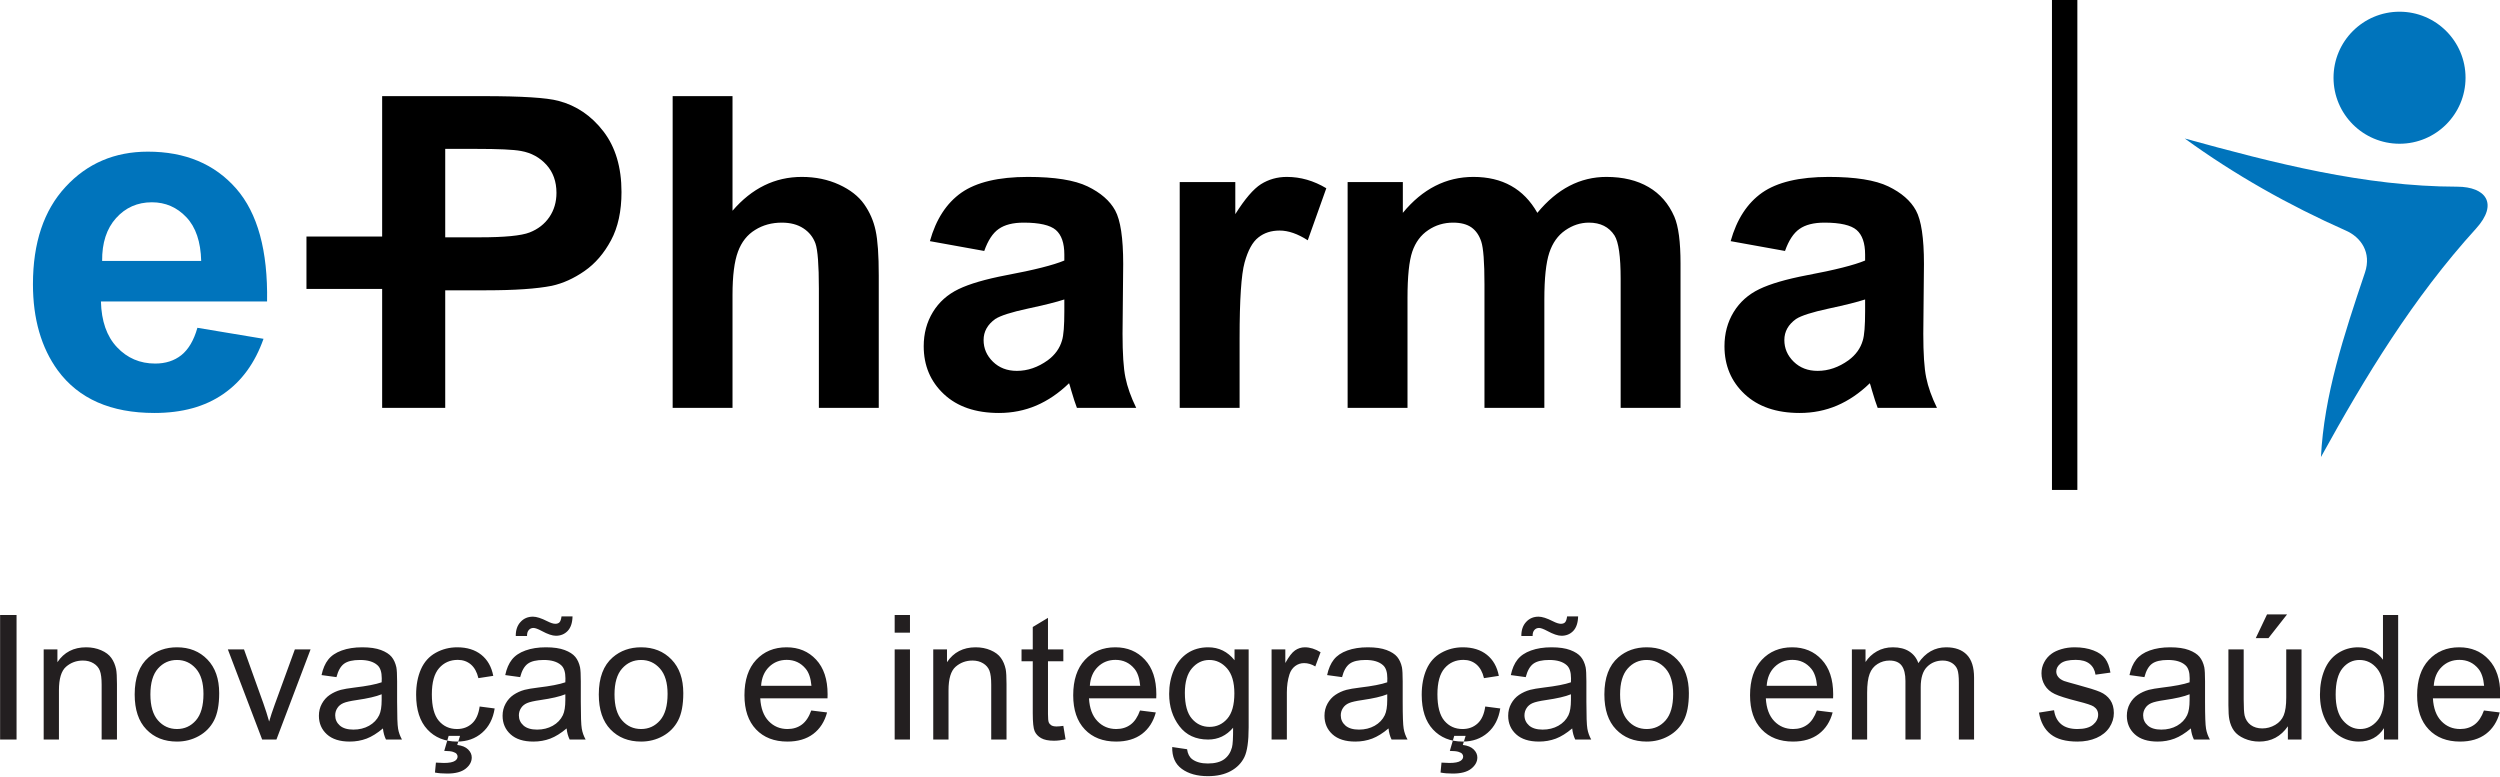
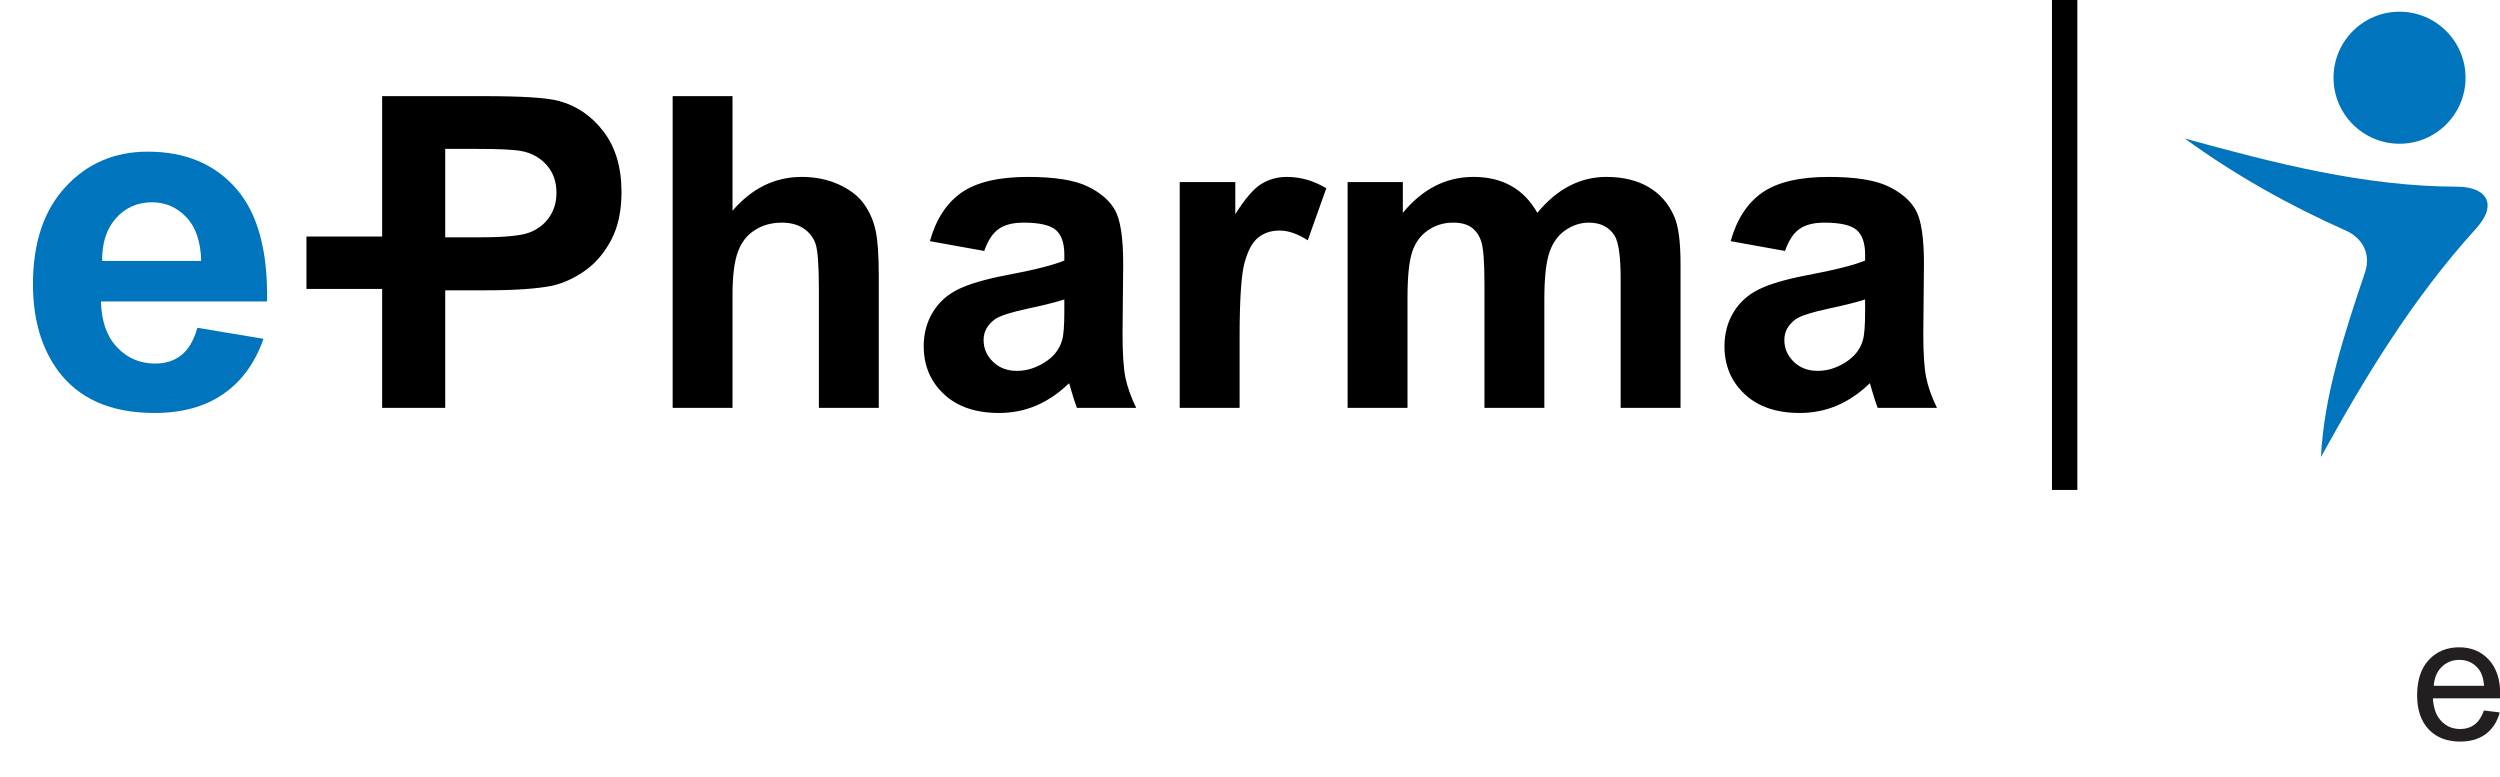
<svg xmlns="http://www.w3.org/2000/svg" width="519.6pt" height="161.4pt" viewBox="0 0 519.6 161.4" version="1.1">
  <defs>
    <clipPath id="clip1">
      <path d="M 0 127 L 499 127 L 499 161.398 L 0 161.398 Z M 0 127 " />
    </clipPath>
    <clipPath id="clip2">
      <path d="M 502 134 L 519.602 134 L 519.602 155 L 502 155 Z M 502 134 " />
    </clipPath>
  </defs>
  <g id="surface1">
    <path style=" stroke:none;fill-rule:evenodd;fill:rgb(0%,45.483%,73.631%);fill-opacity:1;" d="M 41.027 68.129 L 54.77 70.418 C 52.996 75.445 50.219 79.27 46.402 81.891 C 42.602 84.531 37.832 85.832 32.105 85.832 C 23.051 85.832 16.355 82.895 12.004 76.98 C 8.574 72.254 6.848 66.277 6.848 59.078 C 6.848 50.461 9.109 43.711 13.629 38.836 C 18.129 33.957 23.84 31.52 30.734 31.52 C 38.484 31.52 44.594 34.074 49.082 39.188 C 53.551 44.297 55.691 52.113 55.508 62.652 L 20.977 62.652 C 21.078 66.727 22.18 69.898 24.305 72.156 C 26.434 74.426 29.094 75.562 32.258 75.562 C 34.418 75.562 36.227 74.977 37.699 73.809 C 39.172 72.621 40.293 70.734 41.027 68.129 Z M 41.816 54.234 C 41.715 50.242 40.695 47.219 38.734 45.148 C 36.777 43.078 34.383 42.043 31.57 42.043 C 28.559 42.043 26.082 43.145 24.121 45.332 C 22.164 47.504 21.191 50.477 21.227 54.234 Z M 41.816 54.234 " />
    <path style=" stroke:none;fill-rule:evenodd;fill:rgb(0%,0%,0%);fill-opacity:1;" d="M 79.426 84.777 L 79.426 60.055 L 63.695 60.055 L 63.695 49.168 L 79.426 49.168 L 79.426 19.98 L 100.461 19.98 C 108.426 19.98 113.629 20.309 116.047 20.957 C 119.77 21.926 122.898 24.035 125.406 27.297 C 127.918 30.555 129.172 34.766 129.172 39.91 C 129.172 43.891 128.445 47.242 126.996 49.941 C 125.543 52.656 123.715 54.785 121.477 56.336 C 119.254 57.879 116.984 58.902 114.688 59.402 C 111.559 60.02 107.023 60.336 101.078 60.336 L 92.535 60.336 L 92.535 84.777 Z M 370.996 52.16 L 359.699 50.121 C 360.969 45.582 363.148 42.23 366.246 40.043 C 369.363 37.871 373.957 36.77 380.066 36.77 C 385.633 36.77 389.758 37.434 392.48 38.746 C 395.188 40.059 397.109 41.719 398.211 43.742 C 399.316 45.762 399.875 49.457 399.875 54.859 L 399.738 69.359 C 399.738 73.477 399.934 76.523 400.344 78.484 C 400.738 80.434 401.492 82.543 402.582 84.777 L 390.258 84.777 C 389.941 83.949 389.531 82.727 389.062 81.109 C 388.867 80.371 388.715 79.891 388.625 79.648 C 386.492 81.715 384.227 83.254 381.805 84.293 C 379.387 85.32 376.801 85.832 374.051 85.832 C 369.211 85.832 365.387 84.52 362.602 81.91 C 359.805 79.285 358.414 75.965 358.414 71.953 C 358.414 69.312 359.051 66.945 360.32 64.863 C 361.59 62.781 363.375 61.195 365.656 60.094 C 367.941 58.992 371.25 58.027 375.562 57.199 C 381.367 56.113 385.406 55.086 387.645 54.148 L 387.645 52.914 C 387.645 50.516 387.051 48.824 385.875 47.797 C 384.695 46.789 382.473 46.273 379.191 46.273 C 376.969 46.273 375.242 46.711 374.004 47.586 C 372.766 48.449 371.766 49.973 370.996 52.16 Z M 387.645 62.238 C 386.055 62.766 383.531 63.398 380.066 64.137 C 376.621 64.879 374.367 65.602 373.293 66.297 C 371.676 67.457 370.859 68.906 370.859 70.672 C 370.859 72.422 371.508 73.914 372.809 75.184 C 374.109 76.449 375.758 77.082 377.77 77.082 C 380.023 77.082 382.152 76.344 384.195 74.879 C 385.707 73.766 386.691 72.391 387.16 70.762 C 387.492 69.707 387.645 67.684 387.645 64.711 Z M 280.09 37.84 L 291.566 37.84 L 291.566 44.238 C 295.664 39.258 300.562 36.77 306.234 36.77 C 309.242 36.77 311.859 37.387 314.066 38.625 C 316.289 39.863 318.102 41.734 319.523 44.238 C 321.582 41.734 323.82 39.863 326.207 38.625 C 328.598 37.387 331.152 36.77 333.875 36.77 C 337.32 36.77 340.254 37.48 342.645 38.883 C 345.035 40.27 346.816 42.336 347.996 45.039 C 348.859 47.043 349.281 50.289 349.281 54.77 L 349.281 84.777 L 336.836 84.777 L 336.836 57.953 C 336.836 53.289 336.414 50.289 335.551 48.93 C 334.402 47.164 332.633 46.273 330.246 46.273 C 328.492 46.273 326.859 46.805 325.316 47.875 C 323.789 48.93 322.684 50.484 322.004 52.535 C 321.324 54.59 320.977 57.816 320.977 62.238 L 320.977 84.777 L 308.531 84.777 L 308.531 59.055 C 308.531 54.48 308.305 51.539 307.867 50.215 C 307.43 48.883 306.734 47.906 305.812 47.254 C 304.875 46.605 303.617 46.273 302.016 46.273 C 300.094 46.273 298.371 46.789 296.844 47.828 C 295.301 48.855 294.199 50.348 293.531 52.293 C 292.867 54.242 292.535 57.453 292.535 61.965 L 292.535 84.777 L 280.09 84.777 Z M 257.637 84.777 L 245.191 84.777 L 245.191 37.84 L 256.746 37.84 L 256.746 44.508 C 258.727 41.355 260.512 39.273 262.082 38.277 C 263.672 37.285 265.453 36.77 267.465 36.77 C 270.309 36.77 273.031 37.555 275.66 39.125 L 271.805 49.941 C 269.719 48.598 267.77 47.918 265.969 47.918 C 264.215 47.918 262.746 48.387 261.539 49.352 C 260.312 50.305 259.375 52.039 258.68 54.543 C 257.984 57.047 257.637 62.297 257.637 70.277 Z M 204.566 52.16 L 193.27 50.121 C 194.539 45.582 196.715 42.23 199.816 40.043 C 202.934 37.871 207.527 36.77 213.637 36.77 C 219.203 36.77 223.328 37.434 226.051 38.746 C 228.758 40.059 230.676 41.719 231.781 43.742 C 232.883 45.762 233.445 49.457 233.445 54.859 L 233.309 69.359 C 233.309 73.477 233.504 76.523 233.914 78.484 C 234.309 80.434 235.062 82.543 236.152 84.777 L 223.828 84.777 C 223.512 83.949 223.102 82.727 222.633 81.109 C 222.438 80.371 222.285 79.891 222.195 79.648 C 220.062 81.715 217.793 83.254 215.375 84.293 C 212.957 85.32 210.371 85.832 207.617 85.832 C 202.781 85.832 198.953 84.52 196.172 81.91 C 193.375 79.285 191.984 75.965 191.984 71.953 C 191.984 69.312 192.621 66.945 193.891 64.863 C 195.16 62.781 196.945 61.195 199.227 60.094 C 201.512 58.992 204.82 58.027 209.133 57.199 C 214.938 56.113 218.973 55.086 221.211 54.148 L 221.211 52.914 C 221.211 50.516 220.621 48.824 219.441 47.797 C 218.262 46.789 216.039 46.273 212.762 46.273 C 210.535 46.273 208.812 46.711 207.574 47.586 C 206.332 48.449 205.336 49.973 204.566 52.16 Z M 221.211 62.238 C 219.625 62.766 217.098 63.398 213.637 64.137 C 210.188 64.879 207.938 65.602 206.863 66.297 C 205.246 67.457 204.43 68.906 204.43 70.672 C 204.43 72.422 205.078 73.914 206.379 75.184 C 207.68 76.449 209.328 77.082 211.34 77.082 C 213.59 77.082 215.723 76.344 217.766 74.879 C 219.277 73.766 220.258 72.391 220.727 70.762 C 221.062 69.707 221.211 67.684 221.211 64.711 Z M 152.246 19.98 L 152.246 43.801 C 156.27 39.125 161.062 36.77 166.641 36.77 C 169.516 36.77 172.086 37.312 174.398 38.371 C 176.695 39.426 178.438 40.785 179.598 42.43 C 180.766 44.086 181.566 45.914 181.988 47.918 C 182.426 49.91 182.641 53.035 182.641 57.242 L 182.641 84.777 L 170.195 84.777 L 170.195 59.973 C 170.195 55.055 169.953 51.934 169.484 50.605 C 169 49.277 168.168 48.238 166.973 47.453 C 165.781 46.668 164.281 46.273 162.484 46.273 C 160.41 46.273 158.566 46.773 156.949 47.785 C 155.316 48.781 154.121 50.289 153.379 52.309 C 152.625 54.332 152.246 57.32 152.246 61.258 L 152.246 84.777 L 139.805 84.777 L 139.805 19.98 Z M 92.535 30.945 L 92.535 49.324 L 99.703 49.324 C 104.875 49.324 108.336 48.992 110.078 48.312 C 111.816 47.633 113.176 46.578 114.172 45.129 C 115.156 43.68 115.656 42.004 115.656 40.09 C 115.656 37.734 114.961 35.789 113.57 34.25 C 112.191 32.727 110.422 31.762 108.309 31.383 C 106.734 31.082 103.59 30.945 98.871 30.945 Z M 92.535 30.945 " />
    <path style=" stroke:none;fill-rule:evenodd;fill:rgb(0%,0%,0%);fill-opacity:1;" d="M 426.48 101.828 L 431.758 101.828 L 431.758 -0.027 L 426.48 -0.027 Z M 426.48 101.828 " />
    <path style=" stroke:none;fill-rule:evenodd;fill:rgb(0%,45.483%,73.631%);fill-opacity:1;" d="M 498.719 2.434 C 506.297 2.434 512.438 8.578 512.438 16.152 C 512.438 23.73 506.297 29.875 498.719 29.875 C 491.141 29.875 485 23.73 485 16.152 C 485 8.578 491.141 2.434 498.719 2.434 Z M 498.719 2.434 " />
    <path style=" stroke:none;fill-rule:evenodd;fill:rgb(0%,45.483%,73.631%);fill-opacity:1;" d="M 510.695 38.801 C 516.664 38.812 519.32 42.332 514.617 47.512 C 501.457 62 491.594 78.285 482.387 94.988 C 483.031 82.211 487.117 69.762 491.531 56.66 C 492.949 52.453 490.664 49.305 487.613 47.949 C 475.598 42.613 464.414 36.289 454.078 28.785 C 472.691 33.91 491.469 38.77 510.695 38.801 Z M 510.695 38.801 " />
    <g clip-path="url(#clip1)" clip-rule="nonzero">
-       <path style=" stroke:none;fill-rule:evenodd;fill:rgb(13.719%,12.157%,12.547%);fill-opacity:1;" d="M 0.02 127.828 L 3.441 127.828 L 3.441 153.707 L 0.02 153.707 Z M 9.078 153.707 L 9.078 134.965 L 11.934 134.965 L 11.934 137.625 C 13.312 135.566 15.301 134.535 17.898 134.535 C 19.031 134.535 20.066 134.738 21.012 135.145 C 21.965 135.555 22.668 136.082 23.137 136.746 C 23.613 137.402 23.938 138.188 24.133 139.09 C 24.246 139.68 24.309 140.711 24.309 142.18 L 24.309 153.707 L 21.125 153.707 L 21.125 142.301 C 21.125 141.012 21.004 140.043 20.758 139.398 C 20.512 138.758 20.07 138.246 19.445 137.867 C 18.812 137.48 18.078 137.289 17.227 137.289 C 15.871 137.289 14.711 137.723 13.723 138.578 C 12.738 139.441 12.25 141.066 12.25 143.469 L 12.25 153.707 Z M 27.992 144.332 C 27.992 140.859 28.957 138.289 30.891 136.621 C 32.5 135.234 34.465 134.535 36.785 134.535 C 39.363 134.535 41.473 135.379 43.105 137.07 C 44.742 138.758 45.555 141.09 45.555 144.066 C 45.555 146.48 45.195 148.379 44.473 149.762 C 43.75 151.145 42.695 152.219 41.312 152.984 C 39.93 153.75 38.422 154.129 36.785 154.129 C 34.164 154.129 32.043 153.289 30.422 151.602 C 28.801 149.922 27.992 147.5 27.992 144.332 Z M 31.258 144.332 C 31.258 146.734 31.785 148.531 32.832 149.723 C 33.879 150.922 35.199 151.52 36.785 151.52 C 38.363 151.52 39.676 150.918 40.723 149.719 C 41.766 148.52 42.289 146.688 42.289 144.23 C 42.289 141.91 41.766 140.152 40.711 138.957 C 39.656 137.766 38.352 137.168 36.785 137.168 C 35.199 137.168 33.879 137.766 32.832 138.953 C 31.785 140.137 31.258 141.934 31.258 144.332 Z M 54.488 153.707 L 47.355 134.965 L 50.711 134.965 L 54.738 146.188 C 55.172 147.398 55.57 148.656 55.938 149.965 C 56.219 148.977 56.609 147.789 57.117 146.398 L 61.285 134.965 L 64.551 134.965 L 57.453 153.707 Z M 79.59 151.395 C 78.406 152.395 77.273 153.098 76.191 153.512 C 75.102 153.922 73.93 154.129 72.684 154.129 C 70.625 154.129 69.047 153.629 67.938 152.621 C 66.836 151.617 66.281 150.328 66.281 148.766 C 66.281 147.844 66.484 147.008 66.906 146.246 C 67.324 145.488 67.871 144.879 68.547 144.422 C 69.227 143.965 69.984 143.613 70.836 143.379 C 71.457 143.219 72.395 143.055 73.656 142.902 C 76.223 142.598 78.113 142.234 79.324 141.809 C 79.336 141.375 79.344 141.098 79.344 140.98 C 79.344 139.688 79.039 138.77 78.438 138.246 C 77.629 137.523 76.418 137.168 74.824 137.168 C 73.328 137.168 72.227 137.426 71.508 137.953 C 70.797 138.477 70.273 139.402 69.93 140.734 L 66.828 140.309 C 67.113 138.98 67.574 137.902 68.219 137.09 C 68.863 136.27 69.805 135.637 71.027 135.199 C 72.25 134.758 73.668 134.535 75.281 134.535 C 76.883 134.535 78.18 134.727 79.18 135.102 C 80.18 135.48 80.914 135.949 81.391 136.523 C 81.859 137.098 82.184 137.812 82.379 138.688 C 82.48 139.23 82.535 140.203 82.535 141.613 L 82.535 145.852 C 82.535 148.809 82.602 150.676 82.738 151.453 C 82.871 152.234 83.145 152.988 83.543 153.707 L 80.223 153.707 C 79.895 153.051 79.68 152.277 79.59 151.395 Z M 79.324 144.297 C 78.168 144.77 76.438 145.168 74.137 145.5 C 72.828 145.688 71.902 145.898 71.363 146.133 C 70.824 146.367 70.402 146.711 70.113 147.168 C 69.816 147.621 69.668 148.121 69.668 148.676 C 69.668 149.523 69.992 150.23 70.629 150.797 C 71.27 151.355 72.207 151.641 73.445 151.641 C 74.668 151.641 75.758 151.375 76.711 150.84 C 77.66 150.301 78.367 149.566 78.812 148.641 C 79.156 147.922 79.324 146.863 79.324 145.465 Z M 99.691 146.84 L 102.812 147.246 C 102.477 149.398 101.602 151.086 100.191 152.301 C 98.789 153.52 97.059 154.129 95.012 154.129 C 92.453 154.129 90.383 153.289 88.832 151.617 C 87.27 149.941 86.488 147.535 86.488 144.402 C 86.488 142.379 86.824 140.609 87.492 139.09 C 88.168 137.57 89.188 136.434 90.559 135.676 C 91.926 134.914 93.422 134.535 95.031 134.535 C 97.066 134.535 98.734 135.055 100.023 136.082 C 101.32 137.113 102.152 138.57 102.52 140.469 L 99.43 140.945 C 99.133 139.688 98.613 138.742 97.867 138.102 C 97.121 137.469 96.215 137.148 95.156 137.148 C 93.555 137.148 92.254 137.723 91.254 138.875 C 90.254 140.02 89.754 141.832 89.754 144.312 C 89.754 146.832 90.234 148.664 91.203 149.809 C 92.168 150.945 93.426 151.52 94.98 151.52 C 96.23 151.52 97.266 151.133 98.102 150.367 C 98.941 149.602 99.469 148.43 99.691 146.84 Z M 92.332 156.066 L 93.246 152.945 L 95.613 152.945 L 95.031 154.832 C 96.031 154.953 96.781 155.262 97.289 155.762 C 97.797 156.262 98.047 156.816 98.047 157.43 C 98.047 158.309 97.625 159.094 96.777 159.766 C 95.926 160.441 94.656 160.777 92.945 160.777 C 91.98 160.777 91.137 160.711 90.402 160.566 L 90.602 158.5 C 91.355 158.551 91.91 158.574 92.258 158.574 C 93.367 158.574 94.145 158.422 94.59 158.117 C 94.926 157.883 95.102 157.594 95.102 157.25 C 95.102 157.039 95.035 156.852 94.898 156.688 C 94.766 156.52 94.512 156.383 94.148 156.262 C 93.781 156.145 93.176 156.078 92.332 156.066 Z M 117.766 151.395 C 116.586 152.395 115.453 153.098 114.367 153.512 C 113.277 153.922 112.109 154.129 110.863 154.129 C 108.801 154.129 107.223 153.629 106.117 152.621 C 105.012 151.617 104.457 150.328 104.457 148.766 C 104.457 147.844 104.664 147.008 105.086 146.246 C 105.5 145.488 106.051 144.879 106.723 144.422 C 107.406 143.965 108.164 143.613 109.012 143.379 C 109.633 143.219 110.574 143.055 111.832 142.902 C 114.398 142.598 116.289 142.234 117.5 141.809 C 117.516 141.375 117.52 141.098 117.52 140.98 C 117.52 139.688 117.219 138.77 116.617 138.246 C 115.809 137.523 114.598 137.168 113 137.168 C 111.508 137.168 110.406 137.426 109.688 137.953 C 108.977 138.477 108.453 139.402 108.109 140.734 L 105.008 140.309 C 105.289 138.98 105.754 137.902 106.398 137.09 C 107.043 136.27 107.984 135.637 109.207 135.199 C 110.43 134.758 111.844 134.535 113.461 134.535 C 115.062 134.535 116.355 134.727 117.355 135.102 C 118.355 135.48 119.094 135.949 119.566 136.523 C 120.039 137.098 120.363 137.812 120.555 138.688 C 120.66 139.23 120.715 140.203 120.715 141.613 L 120.715 145.852 C 120.715 148.809 120.777 150.676 120.918 151.453 C 121.051 152.234 121.32 152.988 121.719 153.707 L 118.398 153.707 C 118.074 153.051 117.855 152.277 117.766 151.395 Z M 117.5 144.297 C 116.344 144.77 114.617 145.168 112.316 145.5 C 111.008 145.688 110.078 145.898 109.543 146.133 C 109 146.367 108.578 146.711 108.289 147.168 C 107.996 147.621 107.844 148.121 107.844 148.676 C 107.844 149.523 108.168 150.23 108.809 150.797 C 109.445 151.355 110.387 151.641 111.621 151.641 C 112.844 151.641 113.934 151.375 114.887 150.84 C 115.84 150.301 116.543 149.566 116.988 148.641 C 117.332 147.922 117.5 146.863 117.5 145.465 Z M 107.195 132.191 C 107.184 130.969 107.512 129.988 108.199 129.258 C 108.867 128.527 109.723 128.168 110.773 128.168 C 111.5 128.168 112.496 128.48 113.754 129.121 C 114.453 129.477 115 129.648 115.418 129.648 C 115.789 129.648 116.078 129.547 116.277 129.344 C 116.484 129.133 116.621 128.727 116.707 128.113 L 118.996 128.113 C 118.965 129.457 118.621 130.461 117.984 131.133 C 117.344 131.801 116.527 132.137 115.539 132.137 C 114.797 132.137 113.82 131.805 112.609 131.148 C 111.82 130.727 111.242 130.512 110.879 130.512 C 110.477 130.512 110.156 130.656 109.91 130.938 C 109.652 131.223 109.523 131.637 109.539 132.191 Z M 124.453 144.332 C 124.453 140.859 125.418 138.289 127.352 136.621 C 128.961 135.234 130.926 134.535 133.246 134.535 C 135.824 134.535 137.93 135.379 139.562 137.07 C 141.203 138.758 142.016 141.09 142.016 144.066 C 142.016 146.48 141.656 148.379 140.93 149.762 C 140.207 151.145 139.152 152.219 137.773 152.984 C 136.391 153.75 134.883 154.129 133.246 154.129 C 130.625 154.129 128.504 153.289 126.883 151.602 C 125.262 149.922 124.453 147.5 124.453 144.332 Z M 127.719 144.332 C 127.719 146.734 128.242 148.531 129.293 149.723 C 130.34 150.922 131.66 151.52 133.246 151.52 C 134.824 151.52 136.137 150.918 137.184 149.719 C 138.227 148.52 138.75 146.688 138.75 144.23 C 138.75 141.91 138.227 140.152 137.172 138.957 C 136.117 137.766 134.812 137.168 133.246 137.168 C 131.66 137.168 130.34 137.766 129.293 138.953 C 128.242 140.137 127.719 141.934 127.719 144.332 Z M 168.613 147.668 L 171.898 148.074 C 171.379 149.996 170.422 151.484 169.023 152.543 C 167.621 153.598 165.832 154.129 163.656 154.129 C 160.914 154.129 158.742 153.285 157.137 151.598 C 155.531 149.91 154.727 147.543 154.727 144.496 C 154.727 141.336 155.543 138.891 157.16 137.148 C 158.789 135.41 160.891 134.535 163.48 134.535 C 165.988 134.535 168.035 135.391 169.621 137.098 C 171.211 138.801 172.008 141.203 172.008 144.297 C 172.008 144.488 172 144.77 171.988 145.145 L 158.012 145.145 C 158.125 147.207 158.711 148.785 159.758 149.875 C 160.809 150.973 162.109 151.52 163.676 151.52 C 164.836 151.52 165.832 151.211 166.656 150.598 C 167.48 149.988 168.133 149.012 168.613 147.668 Z M 158.188 142.531 L 168.652 142.531 C 168.512 140.957 168.109 139.77 167.453 138.988 C 166.441 137.766 165.125 137.148 163.52 137.148 C 162.059 137.148 160.832 137.637 159.836 138.613 C 158.844 139.59 158.293 140.898 158.188 142.531 Z M 185.949 127.828 L 189.129 127.828 L 189.129 131.488 L 185.949 131.488 Z M 185.949 134.965 L 189.129 134.965 L 189.129 153.707 L 185.949 153.707 Z M 193.965 153.707 L 193.965 134.965 L 196.824 134.965 L 196.824 137.625 C 198.203 135.566 200.191 134.535 202.785 134.535 C 203.918 134.535 204.957 134.738 205.902 135.145 C 206.852 135.555 207.559 136.082 208.027 136.746 C 208.504 137.402 208.828 138.188 209.023 139.09 C 209.137 139.68 209.195 140.711 209.195 142.18 L 209.195 153.707 L 206.016 153.707 L 206.016 142.301 C 206.016 141.012 205.895 140.043 205.648 139.398 C 205.402 138.758 204.961 138.246 204.336 137.867 C 203.703 137.48 202.969 137.289 202.117 137.289 C 200.762 137.289 199.602 137.723 198.613 138.578 C 197.629 139.441 197.141 141.066 197.141 143.469 L 197.141 153.707 Z M 221.004 150.863 L 221.465 153.668 C 220.57 153.855 219.77 153.953 219.066 153.953 C 217.91 153.953 217.016 153.773 216.379 153.406 C 215.746 153.043 215.301 152.562 215.039 151.965 C 214.781 151.375 214.648 150.121 214.648 148.219 L 214.648 137.434 L 212.316 137.434 L 212.316 134.965 L 214.648 134.965 L 214.648 130.316 L 217.812 128.414 L 217.812 134.965 L 221.004 134.965 L 221.004 137.434 L 217.812 137.434 L 217.812 148.391 C 217.812 149.301 217.867 149.879 217.977 150.141 C 218.09 150.398 218.27 150.602 218.523 150.762 C 218.777 150.91 219.137 150.988 219.605 150.988 C 219.965 150.988 220.426 150.945 221.004 150.863 Z M 236.941 147.668 L 240.223 148.074 C 239.707 149.996 238.746 151.484 237.352 152.543 C 235.945 153.598 234.156 154.129 231.98 154.129 C 229.242 154.129 227.066 153.285 225.465 151.598 C 223.855 149.91 223.055 147.543 223.055 144.496 C 223.055 141.336 223.867 138.891 225.488 137.148 C 227.113 135.41 229.215 134.535 231.809 134.535 C 234.312 134.535 236.363 135.391 237.945 137.098 C 239.535 138.801 240.332 141.203 240.332 144.297 C 240.332 144.488 240.324 144.77 240.312 145.145 L 226.336 145.145 C 226.453 147.207 227.035 148.785 228.086 149.875 C 229.133 150.973 230.434 151.52 232 151.52 C 233.164 151.52 234.156 151.211 234.98 150.598 C 235.809 149.988 236.457 149.012 236.941 147.668 Z M 226.512 142.531 L 236.977 142.531 C 236.836 140.957 236.434 139.77 235.777 138.988 C 234.766 137.766 233.453 137.148 231.844 137.148 C 230.387 137.148 229.156 137.637 228.164 138.613 C 227.168 139.59 226.621 140.898 226.512 142.531 Z M 243.633 155.262 L 246.723 155.719 C 246.852 156.672 247.211 157.363 247.797 157.801 C 248.586 158.387 249.664 158.684 251.027 158.684 C 252.5 158.684 253.633 158.387 254.438 157.801 C 255.238 157.211 255.773 156.387 256.055 155.332 C 256.227 154.684 256.297 153.328 256.285 151.254 C 254.898 152.887 253.172 153.707 251.098 153.707 C 248.52 153.707 246.527 152.777 245.117 150.918 C 243.707 149.062 242.996 146.824 242.996 144.23 C 242.996 142.441 243.32 140.789 243.965 139.277 C 244.617 137.766 245.555 136.598 246.785 135.77 C 248.012 134.949 249.461 134.535 251.117 134.535 C 253.328 134.535 255.152 135.434 256.586 137.223 L 256.586 134.965 L 259.52 134.965 L 259.52 151.164 C 259.52 154.078 259.219 156.152 258.629 157.367 C 258.031 158.586 257.094 159.551 255.805 160.254 C 254.516 160.961 252.93 161.316 251.043 161.316 C 248.809 161.316 247 160.809 245.629 159.805 C 244.25 158.797 243.586 157.285 243.633 155.262 Z M 246.262 144 C 246.262 146.457 246.75 148.254 247.73 149.379 C 248.707 150.512 249.93 151.074 251.398 151.074 C 252.855 151.074 254.082 150.512 255.066 149.391 C 256.055 148.266 256.551 146.508 256.551 144.102 C 256.551 141.809 256.043 140.078 255.027 138.914 C 254.008 137.754 252.777 137.168 251.344 137.168 C 249.934 137.168 248.738 137.742 247.742 138.891 C 246.754 140.035 246.262 141.742 246.262 144 Z M 264.285 153.707 L 264.285 134.965 L 267.141 134.965 L 267.141 137.801 C 267.871 136.477 268.547 135.598 269.164 135.176 C 269.781 134.754 270.461 134.535 271.203 134.535 C 272.273 134.535 273.359 134.879 274.469 135.559 L 273.371 138.512 C 272.602 138.047 271.824 137.82 271.047 137.82 C 270.348 137.82 269.727 138.031 269.172 138.445 C 268.617 138.867 268.227 139.445 267.992 140.188 C 267.637 141.312 267.461 142.547 267.461 143.891 L 267.461 153.707 Z M 288.59 151.395 C 287.41 152.395 286.277 153.098 285.191 153.512 C 284.102 153.922 282.934 154.129 281.684 154.129 C 279.625 154.129 278.047 153.629 276.938 152.621 C 275.836 151.617 275.281 150.328 275.281 148.766 C 275.281 147.844 275.484 147.008 275.906 146.246 C 276.324 145.488 276.871 144.879 277.547 144.422 C 278.227 143.965 278.984 143.613 279.836 143.379 C 280.457 143.219 281.395 143.055 282.656 142.902 C 285.223 142.598 287.113 142.234 288.324 141.809 C 288.336 141.375 288.344 141.098 288.344 140.98 C 288.344 139.688 288.043 138.77 287.438 138.246 C 286.633 137.523 285.422 137.168 283.824 137.168 C 282.328 137.168 281.227 137.426 280.512 137.953 C 279.801 138.477 279.273 139.402 278.934 140.734 L 275.828 140.309 C 276.113 138.98 276.578 137.902 277.223 137.09 C 277.867 136.27 278.805 135.637 280.027 135.199 C 281.25 134.758 282.668 134.535 284.281 134.535 C 285.883 134.535 287.18 134.727 288.18 135.102 C 289.18 135.48 289.914 135.949 290.391 136.523 C 290.859 137.098 291.188 137.812 291.379 138.688 C 291.48 139.23 291.535 140.203 291.535 141.613 L 291.535 145.852 C 291.535 148.809 291.602 150.676 291.742 151.453 C 291.871 152.234 292.145 152.988 292.543 153.707 L 289.223 153.707 C 288.898 153.051 288.68 152.277 288.59 151.395 Z M 288.324 144.297 C 287.168 144.77 285.438 145.168 283.137 145.5 C 281.828 145.688 280.902 145.898 280.367 146.133 C 279.824 146.367 279.402 146.711 279.113 147.168 C 278.816 147.621 278.668 148.121 278.668 148.676 C 278.668 149.523 278.992 150.23 279.629 150.797 C 280.27 151.355 281.211 151.641 282.445 151.641 C 283.668 151.641 284.758 151.375 285.711 150.84 C 286.66 150.301 287.367 149.566 287.812 148.641 C 288.156 147.922 288.324 146.863 288.324 145.465 Z M 308.695 146.84 L 311.816 147.246 C 311.477 149.398 310.605 151.086 309.195 152.301 C 307.789 153.52 306.062 154.129 304.012 154.129 C 301.453 154.129 299.387 153.289 297.832 151.617 C 296.27 149.941 295.488 147.535 295.488 144.402 C 295.488 142.379 295.824 140.609 296.492 139.09 C 297.168 137.57 298.188 136.434 299.559 135.676 C 300.926 134.914 302.422 134.535 304.031 134.535 C 306.066 134.535 307.734 135.055 309.023 136.082 C 310.32 137.113 311.152 138.57 311.52 140.469 L 308.43 140.945 C 308.133 139.688 307.613 138.742 306.867 138.102 C 306.121 137.469 305.219 137.148 304.156 137.148 C 302.555 137.148 301.254 137.723 300.254 138.875 C 299.254 140.02 298.754 141.832 298.754 144.312 C 298.754 146.832 299.234 148.664 300.203 149.809 C 301.168 150.945 302.43 151.52 303.98 151.52 C 305.23 151.52 306.266 151.133 307.102 150.367 C 307.941 149.602 308.473 148.43 308.695 146.84 Z M 301.332 156.066 L 302.246 152.945 L 304.613 152.945 L 304.031 154.832 C 305.031 154.953 305.785 155.262 306.289 155.762 C 306.797 156.262 307.051 156.816 307.051 157.43 C 307.051 158.309 306.629 159.094 305.777 159.766 C 304.93 160.441 303.656 160.777 301.945 160.777 C 300.98 160.777 300.137 160.711 299.402 160.566 L 299.602 158.5 C 300.355 158.551 300.91 158.574 301.258 158.574 C 302.367 158.574 303.145 158.422 303.59 158.117 C 303.93 157.883 304.102 157.594 304.102 157.25 C 304.102 157.039 304.035 156.852 303.898 156.688 C 303.766 156.52 303.512 156.383 303.152 156.262 C 302.785 156.145 302.176 156.078 301.332 156.066 Z M 326.766 151.395 C 325.586 152.395 324.453 153.098 323.371 153.512 C 322.277 153.922 321.109 154.129 319.863 154.129 C 317.805 154.129 316.223 153.629 315.117 152.621 C 314.012 151.617 313.461 150.328 313.461 148.766 C 313.461 147.844 313.664 147.008 314.086 146.246 C 314.5 145.488 315.051 144.879 315.723 144.422 C 316.406 143.965 317.164 143.613 318.016 143.379 C 318.633 143.219 319.574 143.055 320.832 142.902 C 323.398 142.598 325.293 142.234 326.504 141.809 C 326.516 141.375 326.52 141.098 326.52 140.98 C 326.52 139.688 326.219 138.77 325.617 138.246 C 324.809 137.523 323.598 137.168 322.004 137.168 C 320.508 137.168 319.406 137.426 318.688 137.953 C 317.977 138.477 317.453 139.402 317.109 140.734 L 314.008 140.309 C 314.289 138.98 314.754 137.902 315.398 137.09 C 316.043 136.27 316.984 135.637 318.207 135.199 C 319.43 134.758 320.844 134.535 322.461 134.535 C 324.062 134.535 325.359 134.727 326.359 135.102 C 327.359 135.48 328.094 135.949 328.57 136.523 C 329.039 137.098 329.363 137.812 329.559 138.688 C 329.66 139.23 329.715 140.203 329.715 141.613 L 329.715 145.852 C 329.715 148.809 329.781 150.676 329.918 151.453 C 330.051 152.234 330.32 152.988 330.719 153.707 L 327.398 153.707 C 327.074 153.051 326.859 152.277 326.766 151.395 Z M 326.504 144.297 C 325.348 144.77 323.617 145.168 321.316 145.5 C 320.008 145.688 319.082 145.898 318.543 146.133 C 318 146.367 317.582 146.711 317.289 147.168 C 316.996 147.621 316.844 148.121 316.844 148.676 C 316.844 149.523 317.172 150.23 317.809 150.797 C 318.449 151.355 319.387 151.641 320.621 151.641 C 321.844 151.641 322.938 151.375 323.887 150.84 C 324.84 150.301 325.543 149.566 325.992 148.641 C 326.332 147.922 326.504 146.863 326.504 145.465 Z M 316.195 132.191 C 316.184 130.969 316.516 129.988 317.199 129.258 C 317.871 128.527 318.727 128.168 319.773 128.168 C 320.504 128.168 321.496 128.48 322.754 129.121 C 323.453 129.477 324.004 129.648 324.418 129.648 C 324.793 129.648 325.082 129.547 325.281 129.344 C 325.484 129.133 325.621 128.727 325.707 128.113 L 327.996 128.113 C 327.965 129.457 327.621 130.461 326.984 131.133 C 326.348 131.801 325.527 132.137 324.539 132.137 C 323.797 132.137 322.82 131.805 321.609 131.148 C 320.82 130.727 320.242 130.512 319.883 130.512 C 319.477 130.512 319.16 130.656 318.91 130.938 C 318.652 131.223 318.527 131.637 318.539 132.191 Z M 333.453 144.332 C 333.453 140.859 334.418 138.289 336.352 136.621 C 337.961 135.234 339.926 134.535 342.246 134.535 C 344.824 134.535 346.934 135.379 348.566 137.07 C 350.203 138.758 351.016 141.09 351.016 144.066 C 351.016 146.48 350.656 148.379 349.934 149.762 C 349.211 151.145 348.156 152.219 346.773 152.984 C 345.391 153.75 343.883 154.129 342.246 154.129 C 339.625 154.129 337.504 153.289 335.883 151.602 C 334.262 149.922 333.453 147.5 333.453 144.332 Z M 336.719 144.332 C 336.719 146.734 337.246 148.531 338.293 149.723 C 339.34 150.922 340.66 151.52 342.246 151.52 C 343.824 151.52 345.137 150.918 346.184 149.719 C 347.227 148.52 347.75 146.688 347.75 144.23 C 347.75 141.91 347.227 140.152 346.172 138.957 C 345.117 137.766 343.812 137.168 342.246 137.168 C 340.66 137.168 339.34 137.766 338.293 138.953 C 337.246 140.137 336.719 141.934 336.719 144.332 Z M 377.617 147.668 L 380.898 148.074 C 380.383 149.996 379.422 151.484 378.023 152.543 C 376.621 153.598 374.832 154.129 372.656 154.129 C 369.914 154.129 367.742 153.285 366.137 151.598 C 364.531 149.91 363.73 147.543 363.73 144.496 C 363.73 141.336 364.543 138.891 366.164 137.148 C 367.789 135.41 369.891 134.535 372.48 134.535 C 374.988 134.535 377.039 135.391 378.621 137.098 C 380.211 138.801 381.008 141.203 381.008 144.297 C 381.008 144.488 381 144.77 380.988 145.145 L 367.012 145.145 C 367.125 147.207 367.711 148.785 368.758 149.875 C 369.809 150.973 371.109 151.52 372.676 151.52 C 373.84 151.52 374.832 151.211 375.656 150.598 C 376.484 149.988 377.133 149.012 377.617 147.668 Z M 367.188 142.531 L 377.652 142.531 C 377.512 140.957 377.109 139.77 376.453 138.988 C 375.441 137.766 374.129 137.148 372.52 137.148 C 371.062 137.148 369.832 137.637 368.836 138.613 C 367.844 139.59 367.297 140.898 367.188 142.531 Z M 384.895 153.707 L 384.895 134.965 L 387.73 134.965 L 387.73 137.59 C 388.32 136.676 389.105 135.934 390.082 135.379 C 391.055 134.82 392.172 134.535 393.418 134.535 C 394.805 134.535 395.941 134.824 396.828 135.402 C 397.719 135.98 398.348 136.781 398.707 137.82 C 400.195 135.633 402.125 134.535 404.496 134.535 C 406.359 134.535 407.785 135.055 408.785 136.082 C 409.789 137.113 410.289 138.699 410.289 140.836 L 410.289 153.707 L 407.129 153.707 L 407.129 141.898 C 407.129 140.625 407.027 139.711 406.824 139.148 C 406.613 138.598 406.238 138.145 405.703 137.801 C 405.16 137.465 404.523 137.289 403.793 137.289 C 402.473 137.289 401.383 137.73 400.508 138.609 C 399.641 139.48 399.203 140.887 399.203 142.812 L 399.203 153.707 L 396.027 153.707 L 396.027 141.531 C 396.027 140.113 395.77 139.055 395.25 138.348 C 394.73 137.645 393.887 137.289 392.707 137.289 C 391.816 137.289 390.988 137.523 390.23 138 C 389.473 138.469 388.918 139.156 388.582 140.059 C 388.238 140.969 388.066 142.277 388.066 143.98 L 388.066 153.707 Z M 423.777 148.109 L 426.914 147.613 C 427.09 148.875 427.586 149.84 428.391 150.512 C 429.191 151.184 430.32 151.52 431.77 151.52 C 433.23 151.52 434.312 151.219 435.02 150.629 C 435.723 150.031 436.078 149.332 436.078 148.535 C 436.078 147.812 435.766 147.254 435.141 146.84 C 434.707 146.555 433.621 146.199 431.891 145.766 C 429.566 145.176 427.945 144.668 427.047 144.234 C 426.148 143.809 425.465 143.211 425 142.453 C 424.535 141.691 424.301 140.855 424.301 139.941 C 424.301 139.102 424.492 138.332 424.879 137.621 C 425.258 136.902 425.781 136.312 426.438 135.844 C 426.934 135.48 427.609 135.168 428.457 134.914 C 429.312 134.66 430.23 134.535 431.203 134.535 C 432.676 134.535 433.965 134.754 435.078 135.176 C 436.191 135.598 437.012 136.168 437.543 136.891 C 438.074 137.621 438.434 138.586 438.633 139.793 L 435.531 140.223 C 435.387 139.258 434.977 138.504 434.301 137.965 C 433.625 137.422 432.668 137.148 431.434 137.148 C 429.977 137.148 428.934 137.391 428.312 137.871 C 427.688 138.355 427.375 138.922 427.375 139.566 C 427.375 139.98 427.504 140.348 427.766 140.68 C 428.023 141.023 428.426 141.301 428.98 141.531 C 429.301 141.645 430.234 141.914 431.789 142.336 C 434.035 142.941 435.602 143.43 436.488 143.812 C 437.379 144.191 438.078 144.754 438.586 145.48 C 439.09 146.211 439.344 147.113 439.344 148.199 C 439.344 149.262 439.031 150.254 438.418 151.195 C 437.797 152.129 436.906 152.852 435.742 153.363 C 434.578 153.875 433.258 154.129 431.789 154.129 C 429.348 154.129 427.492 153.621 426.215 152.609 C 424.938 151.598 424.125 150.098 423.777 148.109 Z M 455.352 151.395 C 454.172 152.395 453.039 153.098 451.953 153.512 C 450.863 153.922 449.695 154.129 448.449 154.129 C 446.387 154.129 444.809 153.629 443.699 152.621 C 442.598 151.617 442.043 150.328 442.043 148.766 C 442.043 147.844 442.25 147.008 442.668 146.246 C 443.086 145.488 443.633 144.879 444.309 144.422 C 444.988 143.965 445.75 143.613 446.598 143.379 C 447.219 143.219 448.16 143.055 449.418 142.902 C 451.984 142.598 453.875 142.234 455.086 141.809 C 455.098 141.375 455.105 141.098 455.105 140.98 C 455.105 139.688 454.805 138.77 454.199 138.246 C 453.395 137.523 452.184 137.168 450.586 137.168 C 449.094 137.168 447.988 137.426 447.273 137.953 C 446.562 138.477 446.039 139.402 445.695 140.734 L 442.59 140.309 C 442.875 138.98 443.34 137.902 443.984 137.09 C 444.629 136.27 445.566 135.637 446.789 135.199 C 448.012 134.758 449.43 134.535 451.043 134.535 C 452.648 134.535 453.941 134.727 454.941 135.102 C 455.941 135.48 456.676 135.949 457.152 136.523 C 457.621 137.098 457.949 137.812 458.141 138.688 C 458.242 139.23 458.297 140.203 458.297 141.613 L 458.297 145.852 C 458.297 148.809 458.363 150.676 458.504 151.453 C 458.637 152.234 458.906 152.988 459.305 153.707 L 455.984 153.707 C 455.66 153.051 455.441 152.277 455.352 151.395 Z M 455.086 144.297 C 453.93 144.77 452.199 145.168 449.898 145.5 C 448.594 145.688 447.664 145.898 447.129 146.133 C 446.586 146.367 446.164 146.711 445.875 147.168 C 445.578 147.621 445.43 148.121 445.43 148.676 C 445.43 149.523 445.754 150.23 446.395 150.797 C 447.031 151.355 447.973 151.641 449.207 151.641 C 450.43 151.641 451.52 151.375 452.473 150.84 C 453.422 150.301 454.129 149.566 454.574 148.641 C 454.918 147.922 455.086 146.863 455.086 145.465 Z M 475.512 153.707 L 475.512 150.953 C 474.047 153.074 472.062 154.129 469.559 154.129 C 468.457 154.129 467.418 153.918 466.461 153.496 C 465.504 153.074 464.793 152.539 464.328 151.898 C 463.859 151.254 463.531 150.473 463.348 149.543 C 463.219 148.918 463.152 147.93 463.152 146.574 L 463.152 134.965 L 466.328 134.965 L 466.328 145.355 C 466.328 147.02 466.395 148.133 466.52 148.711 C 466.727 149.551 467.148 150.199 467.793 150.684 C 468.441 151.156 469.246 151.395 470.195 151.395 C 471.148 151.395 472.039 151.152 472.879 150.664 C 473.715 150.176 474.305 149.508 474.648 148.668 C 474.996 147.824 475.172 146.602 475.172 145.008 L 475.172 134.965 L 478.348 134.965 L 478.348 153.707 Z M 468.836 132.633 L 471.184 127.691 L 475.348 127.691 L 471.469 132.633 Z M 495.488 153.707 L 495.488 151.34 C 494.301 153.199 492.555 154.129 490.246 154.129 C 488.754 154.129 487.379 153.719 486.125 152.895 C 484.871 152.074 483.902 150.922 483.211 149.441 C 482.523 147.965 482.18 146.273 482.18 144.352 C 482.18 142.48 482.492 140.781 483.113 139.258 C 483.738 137.734 484.672 136.566 485.922 135.758 C 487.168 134.945 488.566 134.535 490.109 134.535 C 491.234 134.535 492.242 134.777 493.121 135.254 C 494.004 135.727 494.723 136.348 495.277 137.113 L 495.277 127.828 L 498.434 127.828 L 498.434 153.707 Z M 485.445 144.352 C 485.445 146.754 485.949 148.551 486.961 149.734 C 487.977 150.922 489.168 151.52 490.547 151.52 C 491.934 151.52 493.113 150.945 494.082 149.812 C 495.055 148.68 495.543 146.945 495.543 144.613 C 495.543 142.047 495.047 140.168 494.059 138.969 C 493.07 137.766 491.855 137.168 490.402 137.168 C 488.992 137.168 487.812 137.746 486.867 138.898 C 485.922 140.047 485.445 141.867 485.445 144.352 Z M 485.445 144.352 " />
-     </g>
+       </g>
    <g clip-path="url(#clip2)" clip-rule="nonzero">
      <path style=" stroke:none;fill-rule:evenodd;fill:rgb(13.719%,12.157%,12.547%);fill-opacity:1;" d="M 516.262 147.668 L 519.543 148.074 C 519.027 149.996 518.066 151.484 516.672 152.543 C 515.266 153.598 513.477 154.129 511.301 154.129 C 508.562 154.129 506.387 153.285 504.785 151.598 C 503.176 149.91 502.375 147.543 502.375 144.496 C 502.375 141.336 503.188 138.891 504.809 137.148 C 506.434 135.41 508.535 134.535 511.129 134.535 C 513.633 134.535 515.684 135.391 517.266 137.098 C 518.855 138.801 519.652 141.203 519.652 144.297 C 519.652 144.488 519.645 144.77 519.633 145.145 L 505.656 145.145 C 505.773 147.207 506.355 148.785 507.406 149.875 C 508.453 150.973 509.754 151.52 511.32 151.52 C 512.484 151.52 513.477 151.211 514.301 150.598 C 515.129 149.988 515.777 149.012 516.262 147.668 Z M 505.832 142.531 L 516.297 142.531 C 516.156 140.957 515.754 139.77 515.098 138.988 C 514.086 137.766 512.773 137.148 511.164 137.148 C 509.707 137.148 508.477 137.637 507.484 138.613 C 506.488 139.59 505.941 140.898 505.832 142.531 Z M 505.832 142.531 " />
    </g>
  </g>
</svg>